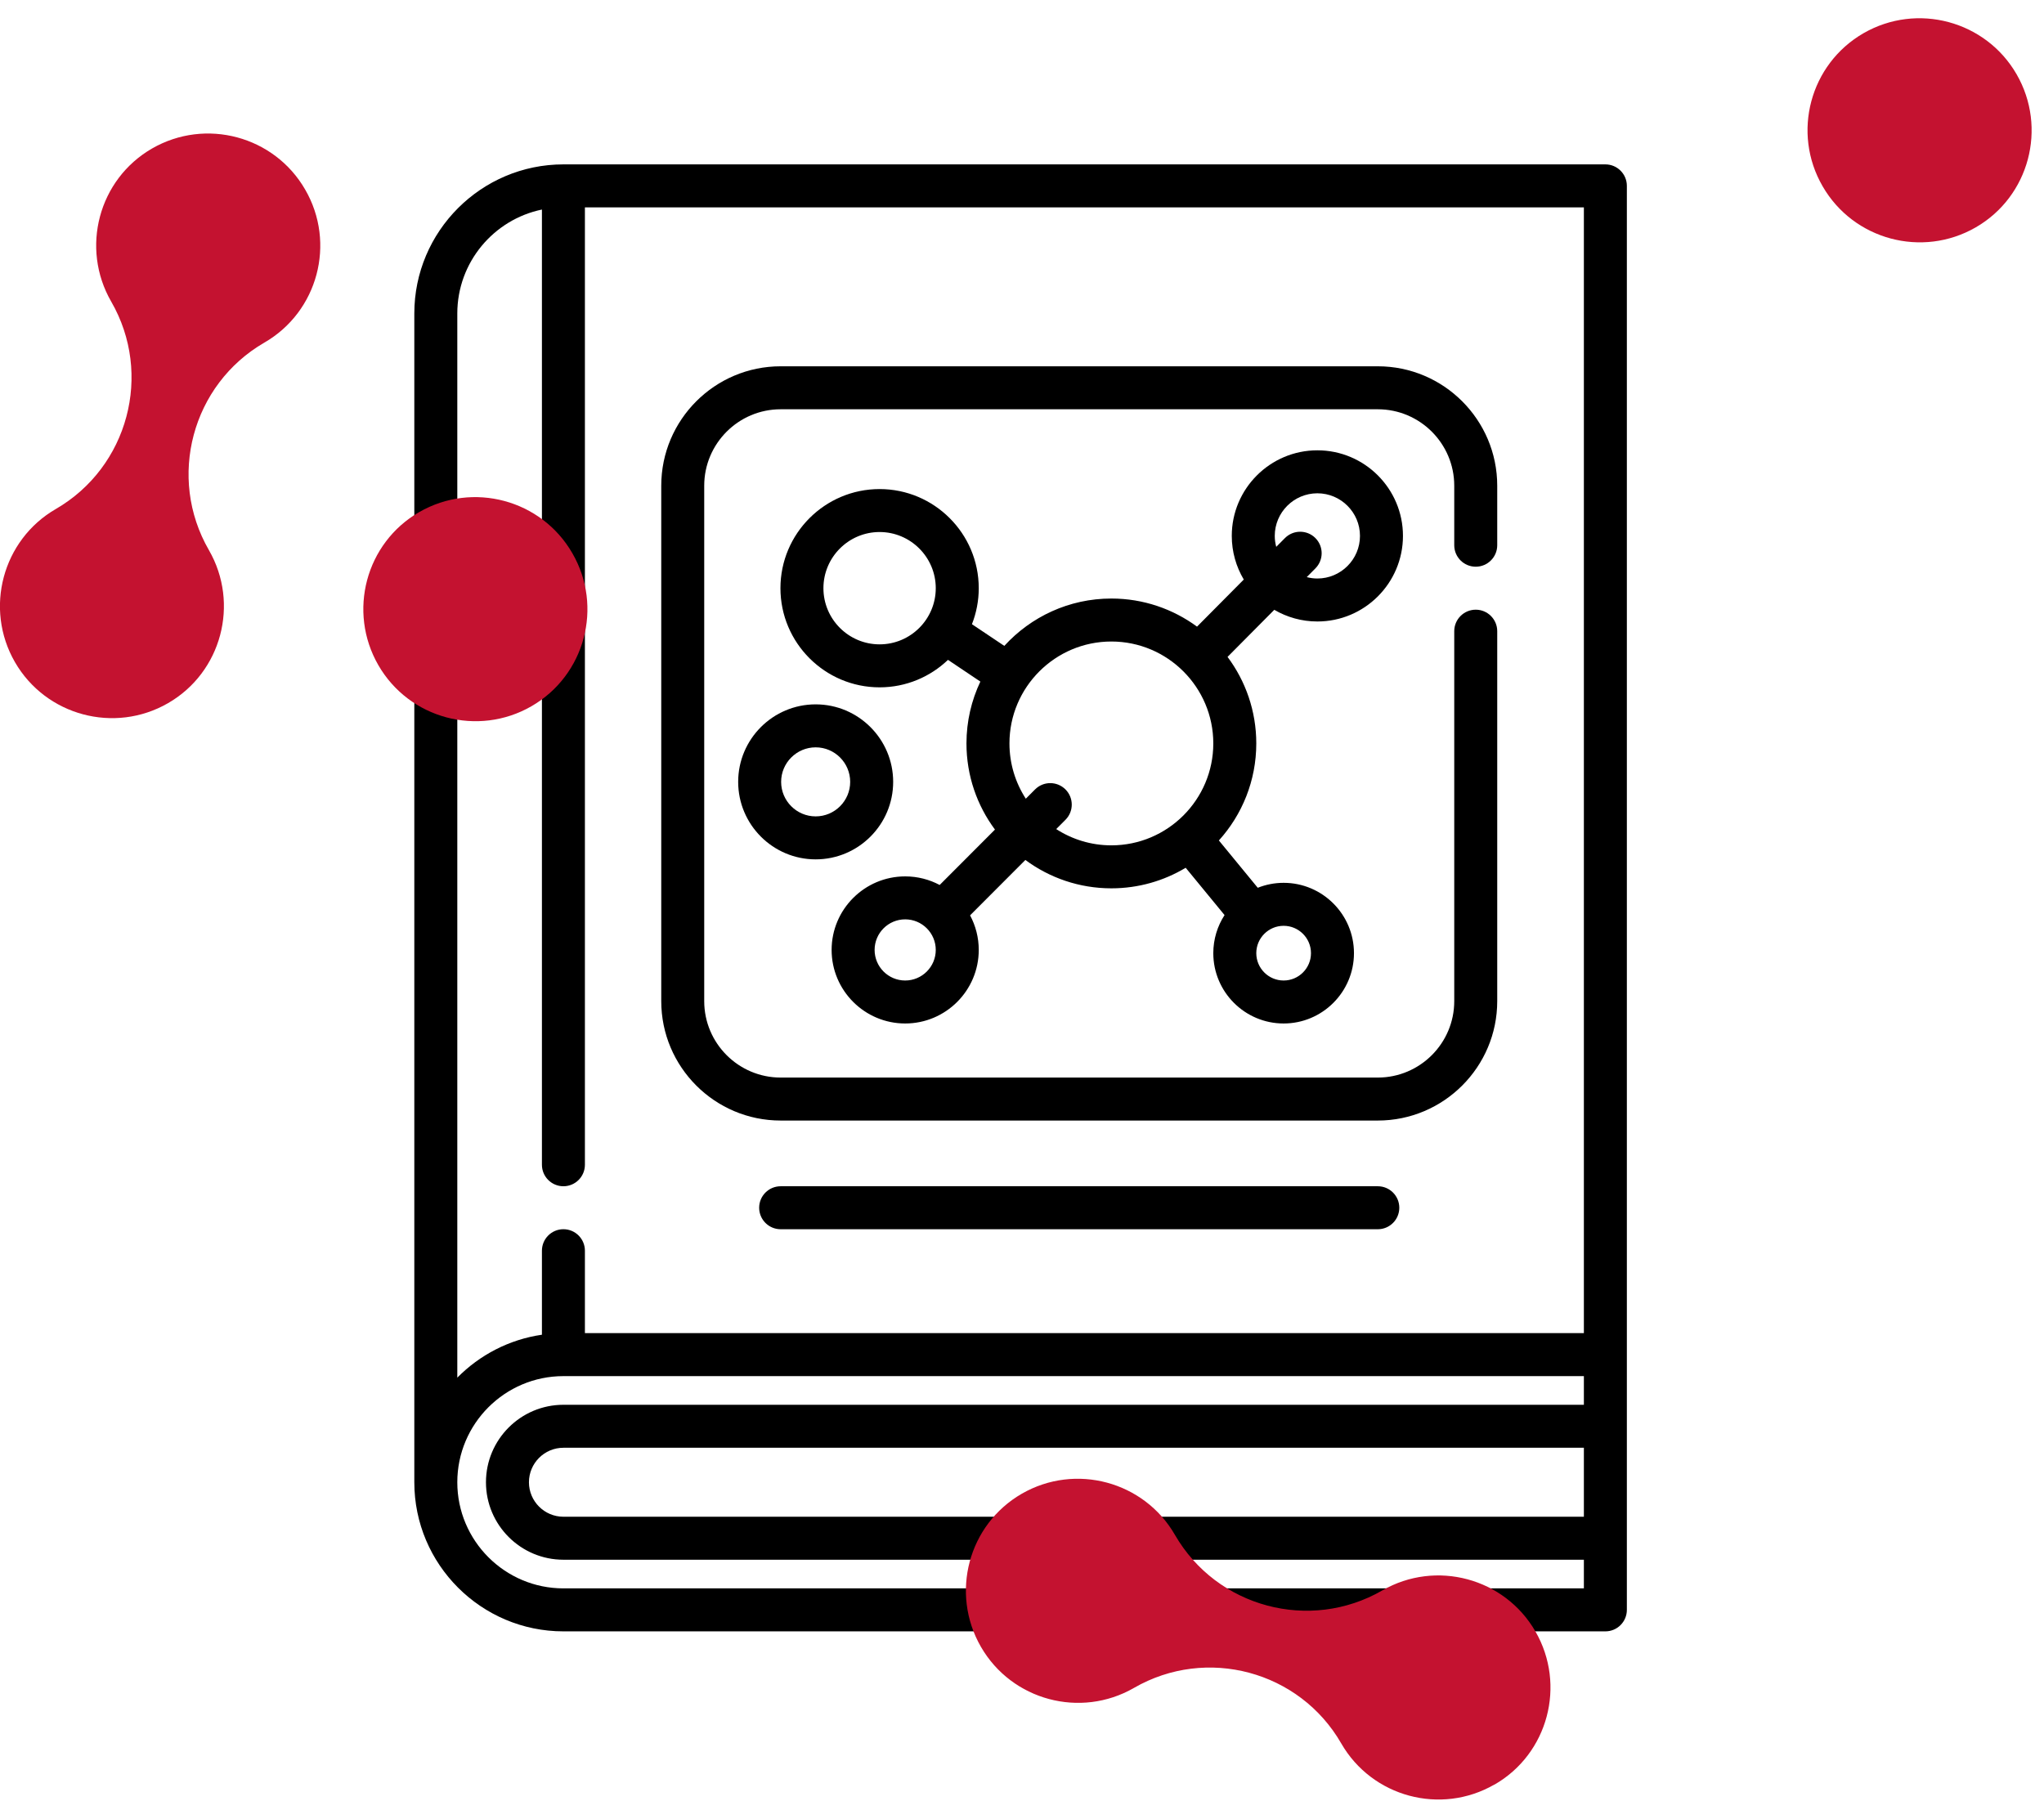
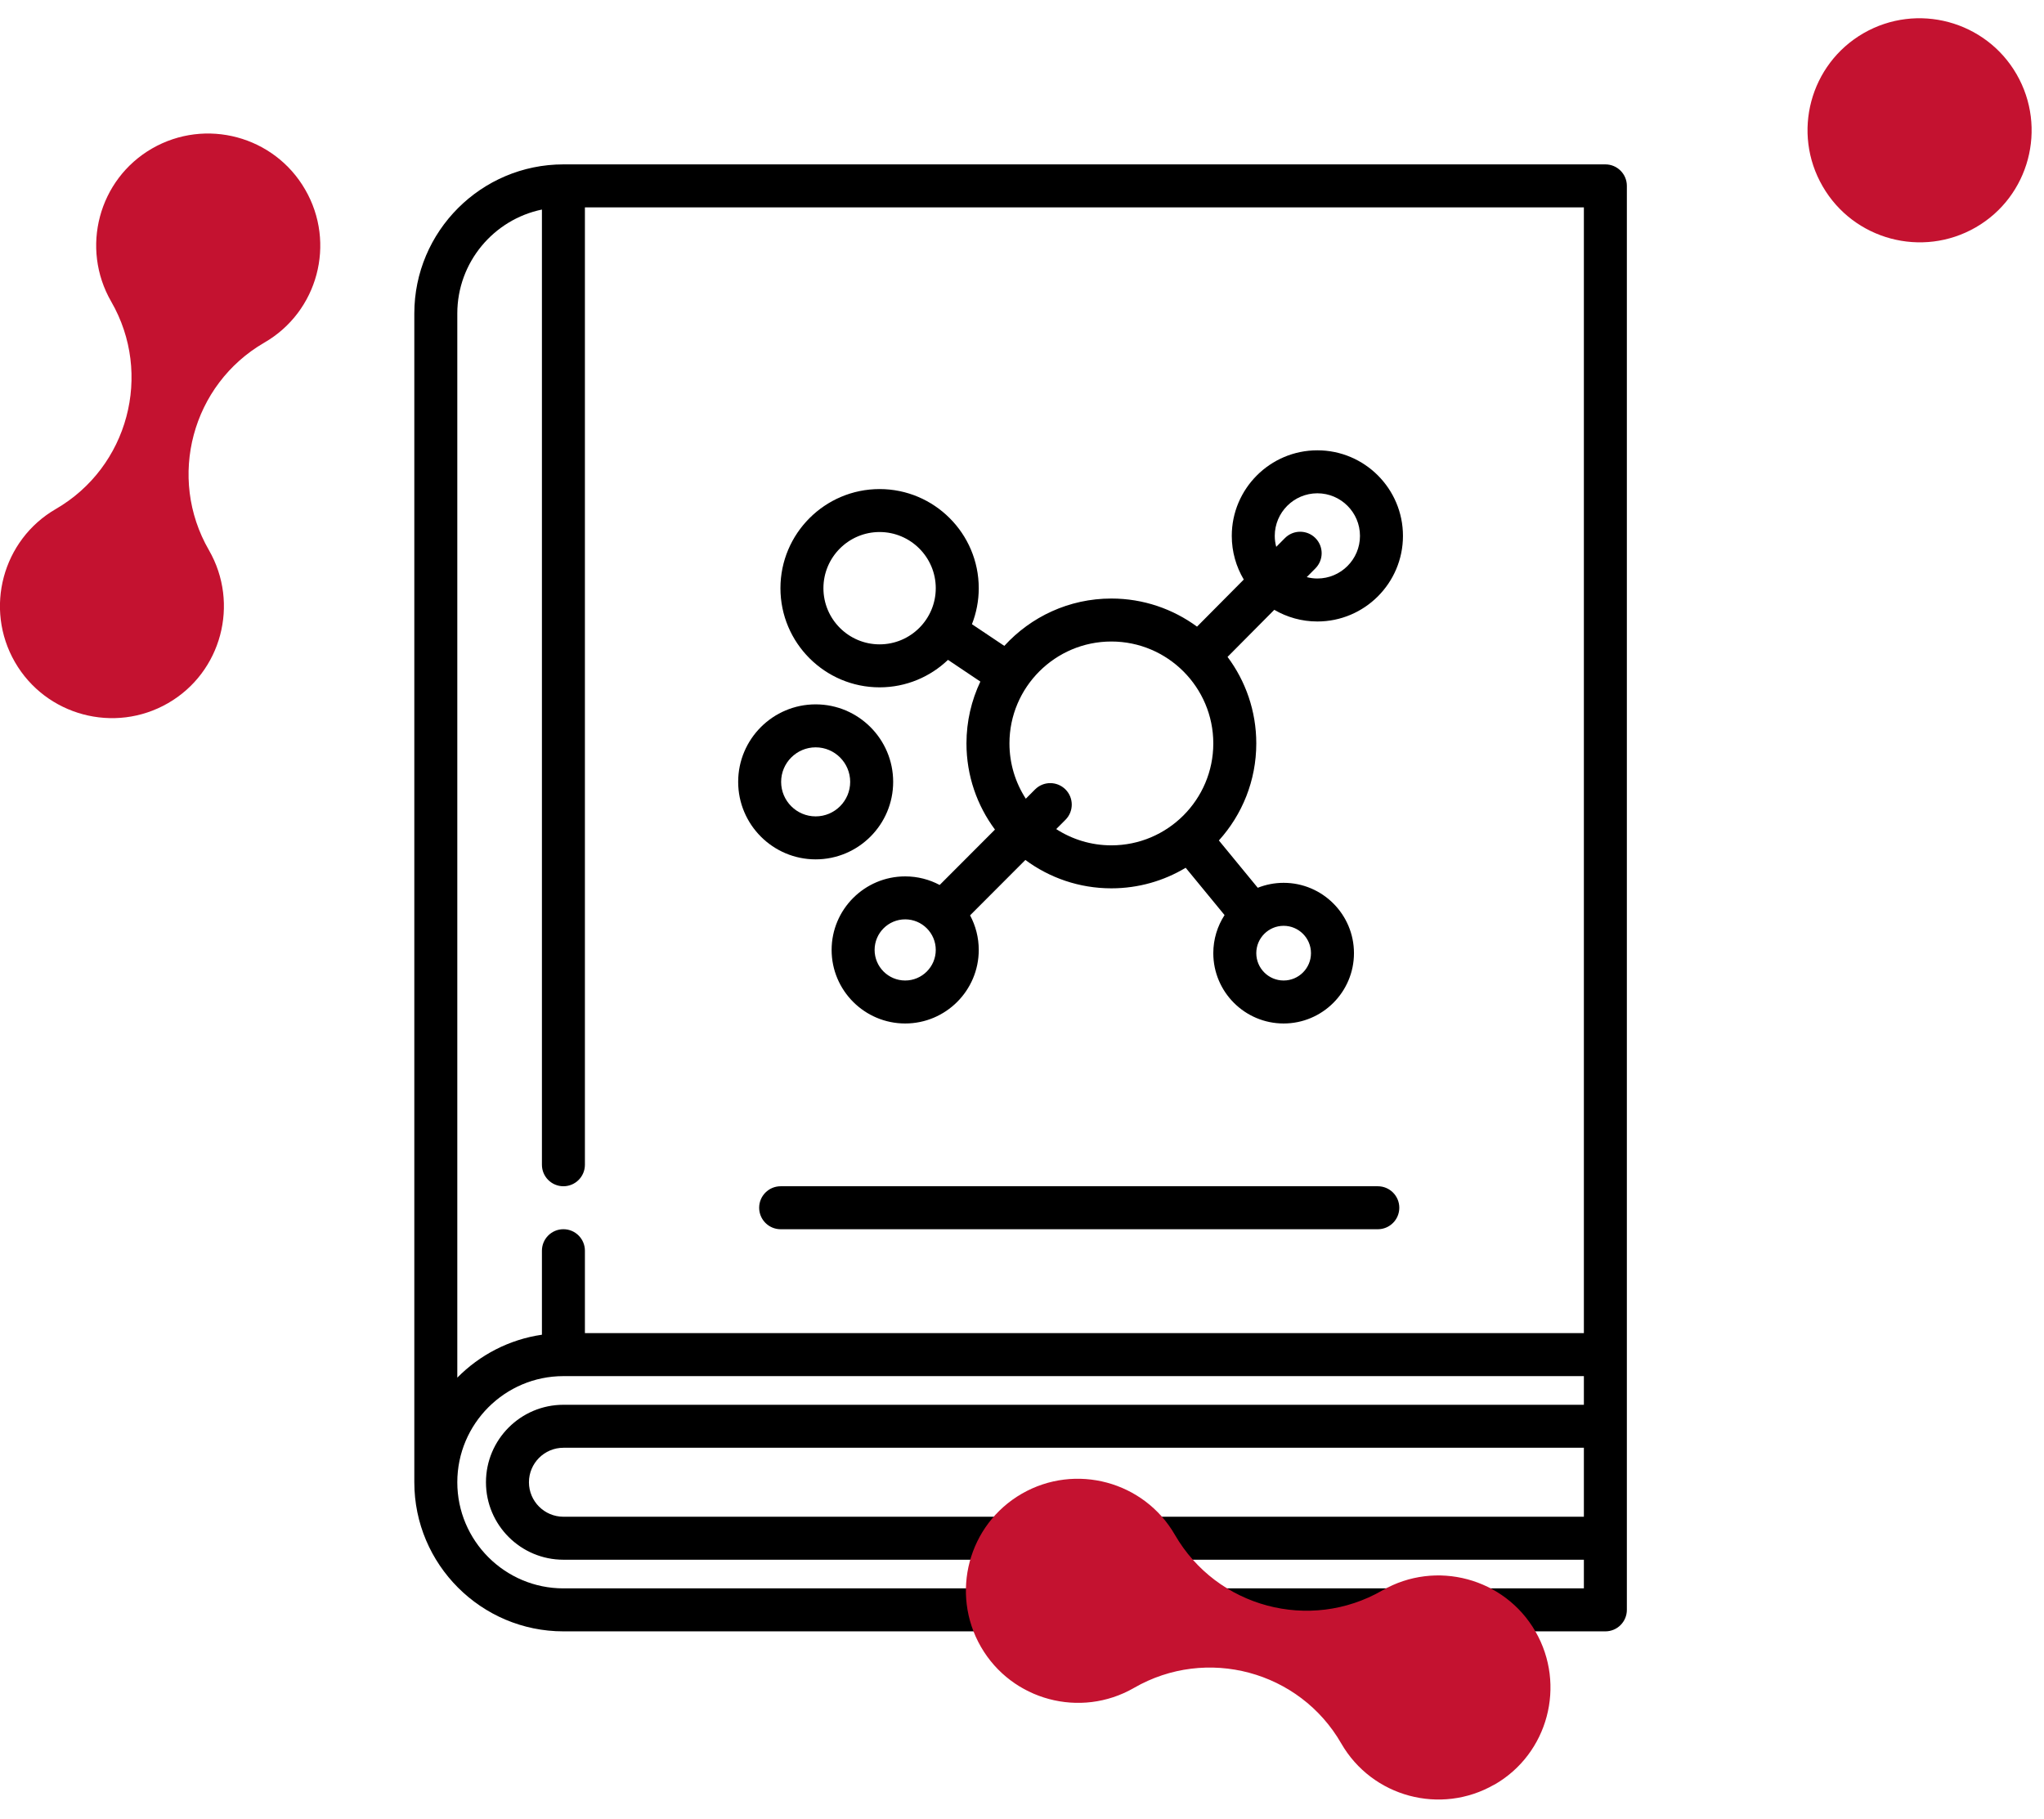
<svg xmlns="http://www.w3.org/2000/svg" width="100" height="89" viewBox="0 0 100 89" fill="none">
  <path d="M78.541 8.043H27.565H27.565H27.565C27.564 8.043 27.564 8.043 27.564 8.043C23.542 8.044 20.27 11.316 20.27 15.338V72.524C20.27 76.546 23.543 79.819 27.565 79.819H78.541C79.122 79.819 79.592 79.348 79.592 78.767V9.094C79.592 8.514 79.121 8.043 78.541 8.043ZM22.373 15.338C22.373 12.835 24.153 10.741 26.513 10.253V56.989C26.513 57.57 26.984 58.041 27.564 58.041C28.145 58.041 28.616 57.57 28.616 56.989V10.146H77.489V65.228H28.616V61.195C28.616 60.614 28.145 60.143 27.564 60.143C26.984 60.143 26.513 60.614 26.513 61.195V65.305C24.904 65.539 23.464 66.299 22.373 67.406V15.338ZM27.565 77.716C24.702 77.716 22.373 75.387 22.373 72.524C22.373 69.661 24.702 67.331 27.565 67.331H77.489V68.733H27.565C25.475 68.733 23.775 70.433 23.775 72.524C23.775 74.614 25.475 76.314 27.565 76.314H77.489V77.716H27.565ZM77.489 74.211H27.565C26.635 74.211 25.878 73.454 25.878 72.524C25.878 71.593 26.635 70.836 27.565 70.836H77.489V74.211Z" fill="black" />
-   <path d="M38.192 54.826H67.407C70.629 54.826 73.25 52.206 73.25 48.984V30.882C73.25 30.302 72.779 29.831 72.199 29.831C71.618 29.831 71.147 30.302 71.147 30.882V48.984C71.147 51.046 69.469 52.723 67.407 52.723H38.192C36.131 52.723 34.453 51.046 34.453 48.984V23.765C34.453 21.703 36.131 20.025 38.192 20.025H67.407C69.469 20.025 71.147 21.702 71.147 23.765V26.677C71.147 27.257 71.618 27.728 72.199 27.728C72.779 27.728 73.25 27.257 73.25 26.677V23.765C73.25 20.543 70.629 17.922 67.407 17.922H38.192C34.971 17.922 32.351 20.543 32.351 23.765V48.984C32.351 52.206 34.971 54.826 38.192 54.826Z" fill="black" />
  <path d="M67.408 58.041H38.193C37.612 58.041 37.141 58.512 37.141 59.092C37.141 59.673 37.612 60.144 38.193 60.144H67.408C67.988 60.144 68.459 59.673 68.459 59.092C68.459 58.512 67.988 58.041 67.408 58.041Z" fill="black" />
  <path d="M64.451 30.408C66.76 30.408 68.638 28.529 68.638 26.22C68.638 23.911 66.76 22.033 64.451 22.033C62.142 22.033 60.263 23.911 60.263 26.22C60.263 27 60.478 27.73 60.85 28.356L58.563 30.66C57.388 29.797 55.939 29.285 54.372 29.285C52.3 29.285 50.433 30.179 49.135 31.602L47.551 30.541C47.765 29.994 47.884 29.401 47.884 28.779C47.884 26.105 45.708 23.929 43.033 23.929C40.358 23.929 38.182 26.105 38.182 28.779C38.182 31.454 40.358 33.63 43.033 33.63C44.33 33.63 45.508 33.118 46.379 32.286L47.963 33.348C47.528 34.266 47.283 35.292 47.283 36.374C47.283 37.953 47.802 39.411 48.677 40.59L45.972 43.3C45.468 43.032 44.894 42.88 44.285 42.88C42.301 42.88 40.686 44.494 40.686 46.478C40.686 48.463 42.301 50.077 44.285 50.077C46.27 50.077 47.884 48.463 47.884 46.478C47.884 45.867 47.73 45.291 47.46 44.786L50.165 42.076C51.343 42.948 52.798 43.464 54.372 43.464C55.701 43.464 56.944 43.096 58.008 42.458L59.91 44.773C59.562 45.31 59.359 45.95 59.359 46.636C59.359 48.533 60.903 50.077 62.8 50.077C64.697 50.077 66.241 48.533 66.241 46.636C66.241 44.739 64.697 43.195 62.8 43.195C62.353 43.195 61.926 43.282 61.534 43.437L59.632 41.122C60.769 39.864 61.462 38.199 61.462 36.374C61.462 34.789 60.939 33.323 60.056 32.141L62.343 29.837C62.962 30.199 63.682 30.408 64.451 30.408ZM43.033 31.527C41.518 31.527 40.285 30.295 40.285 28.779C40.285 27.264 41.518 26.031 43.033 26.031C44.548 26.031 45.781 27.264 45.781 28.779C45.781 30.295 44.548 31.527 43.033 31.527ZM62.366 26.22C62.366 25.071 63.301 24.136 64.451 24.136C65.6 24.136 66.535 25.071 66.535 26.22C66.535 27.37 65.6 28.305 64.451 28.305C64.271 28.305 64.097 28.28 63.931 28.237L64.355 27.809C64.764 27.397 64.762 26.731 64.35 26.322C63.938 25.913 63.272 25.916 62.863 26.328L62.438 26.756C62.392 26.584 62.366 26.406 62.366 26.22ZM44.285 47.974C43.46 47.974 42.789 47.303 42.789 46.478C42.789 45.653 43.46 44.982 44.285 44.982C45.11 44.982 45.781 45.653 45.781 46.478C45.781 47.303 45.11 47.974 44.285 47.974ZM51.674 40.565L52.127 40.111C52.537 39.7 52.537 39.034 52.126 38.624C51.715 38.214 51.049 38.214 50.639 38.625L50.186 39.079C49.681 38.299 49.386 37.371 49.386 36.374C49.386 33.625 51.623 31.388 54.372 31.388C57.122 31.388 59.359 33.625 59.359 36.374C59.359 39.124 57.122 41.361 54.372 41.361C53.378 41.361 52.452 41.068 51.674 40.565ZM64.138 46.636C64.138 47.374 63.538 47.974 62.8 47.974C62.062 47.974 61.462 47.374 61.462 46.636C61.462 45.898 62.062 45.298 62.8 45.298C63.538 45.298 64.138 45.898 64.138 46.636Z" fill="black" />
  <path d="M43.697 38.255C43.697 36.164 41.996 34.463 39.905 34.463C37.814 34.463 36.114 36.164 36.114 38.255C36.114 40.346 37.814 42.047 39.905 42.047C41.996 42.047 43.697 40.346 43.697 38.255ZM39.905 39.944C38.974 39.944 38.216 39.186 38.216 38.255C38.216 37.324 38.974 36.566 39.905 36.566C40.837 36.566 41.594 37.324 41.594 38.255C41.594 39.186 40.837 39.944 39.905 39.944Z" fill="black" />
  <g clip-path="url(#clip0_674_4627)">
    <path d="M0.73 32.395C2.24 35.015 5.6 35.915 8.22 34.405C10.84 32.895 11.73 29.535 10.22 26.915C8.17 23.365 9.39 18.815 12.93 16.765C15.55 15.255 16.45 11.895 14.93 9.275C13.42 6.655 10.06 5.755 7.44 7.265C4.82 8.775 3.93 12.135 5.44 14.755C7.49 18.305 6.27 22.855 2.73 24.905C0.12 26.415 -0.78 29.775 0.73 32.395Z" fill="#C41230" />
-     <path d="M18.51 32.545C20.02 35.165 23.38 36.065 26 34.555C28.62 33.045 29.52 29.685 28 27.065C26.49 24.445 23.13 23.545 20.51 25.055C17.89 26.565 17 29.925 18.51 32.545Z" fill="#C41230" />
    <path d="M73.12 87.315C75.74 85.805 76.63 82.445 75.12 79.825C73.61 77.205 70.25 76.305 67.63 77.815C64.08 79.865 59.53 78.645 57.48 75.095C55.97 72.475 52.61 71.575 49.99 73.085C47.37 74.595 46.48 77.955 47.99 80.575C49.5 83.195 52.86 84.095 55.48 82.585C59.03 80.535 63.58 81.755 65.62 85.305C67.13 87.925 70.49 88.825 73.11 87.315H73.12Z" fill="#C41230" />
    <path d="M96.66 11.125C99.28 9.615 100.17 6.255 98.66 3.635C97.15 1.015 93.79 0.115 91.17 1.625C88.55 3.135 87.65 6.495 89.17 9.115C90.68 11.735 94.04 12.635 96.66 11.125Z" fill="#C41230" />
  </g>
  <defs>
    <clipPath id="clip0_674_4627">
      <rect width="99.4" height="87.15" fill="white" transform="translate(0 0.896)" />
    </clipPath>
  </defs>
</svg>